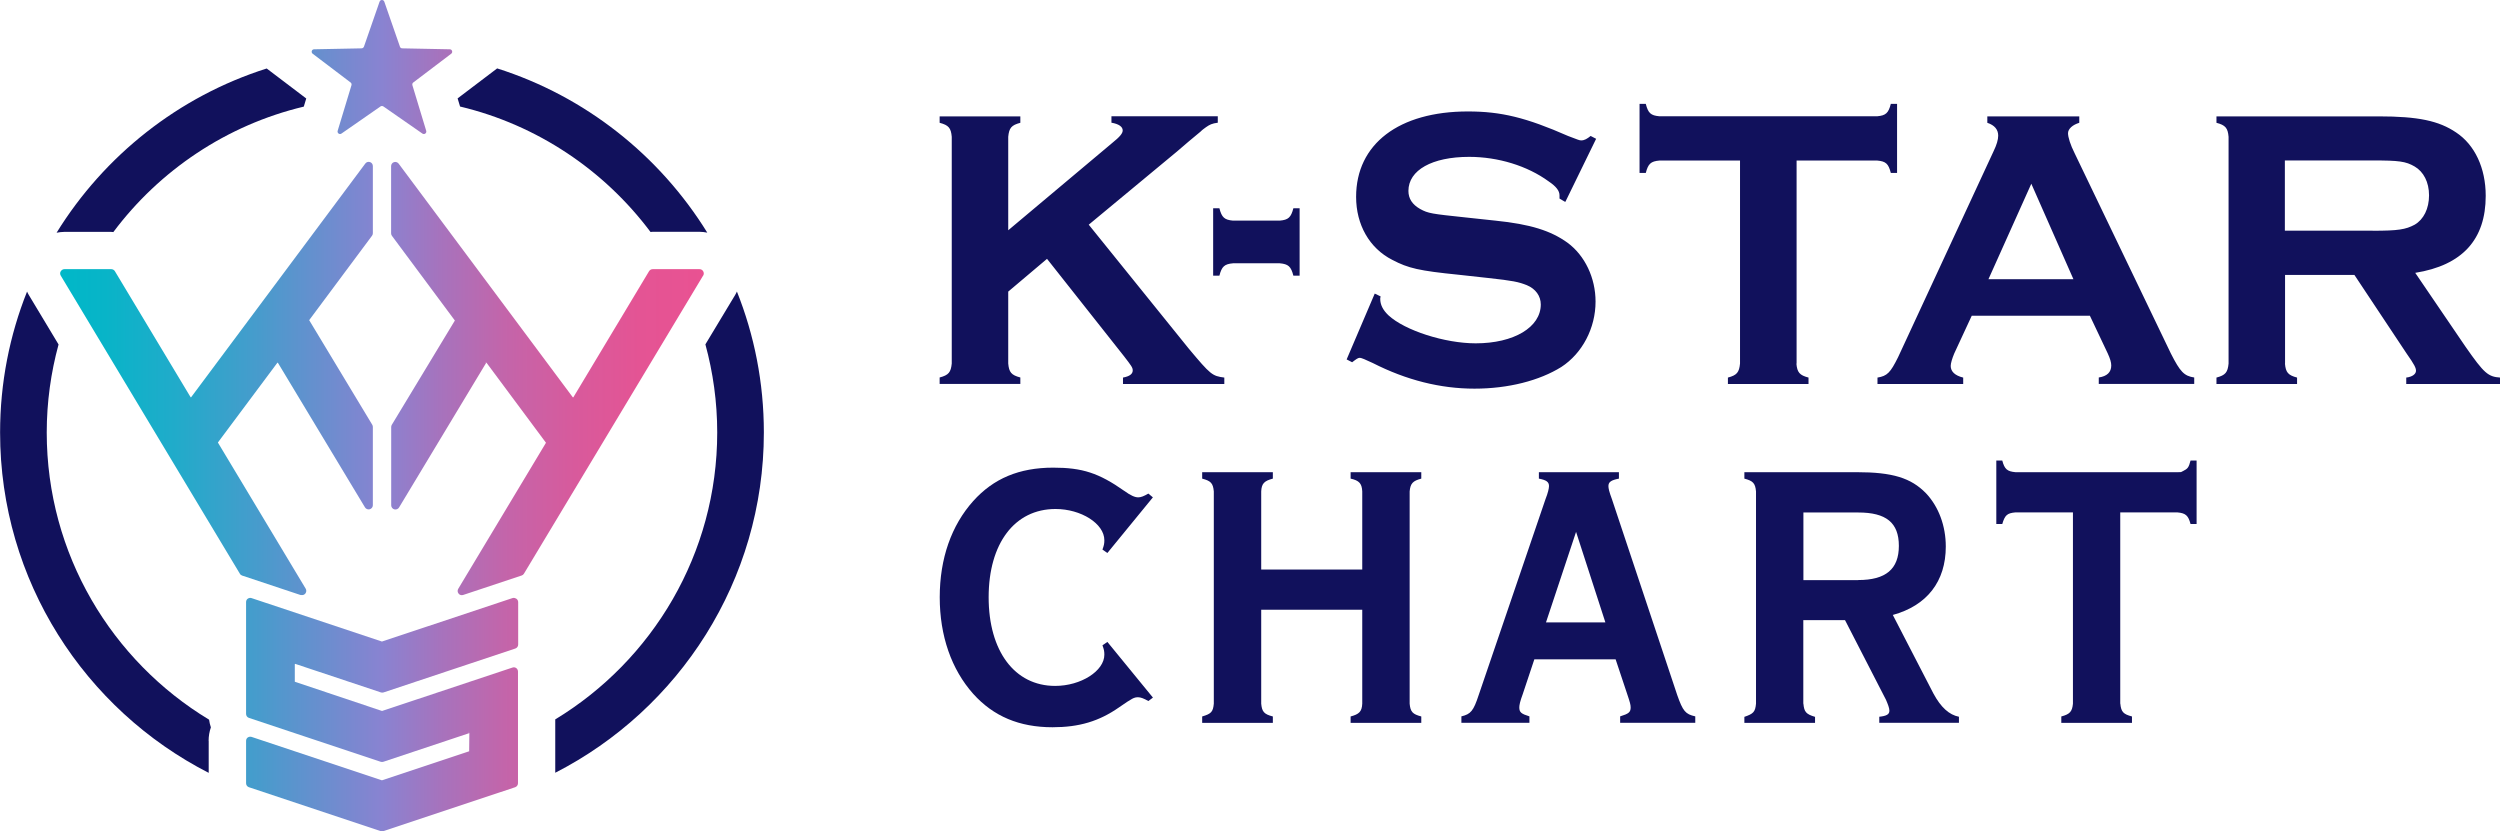
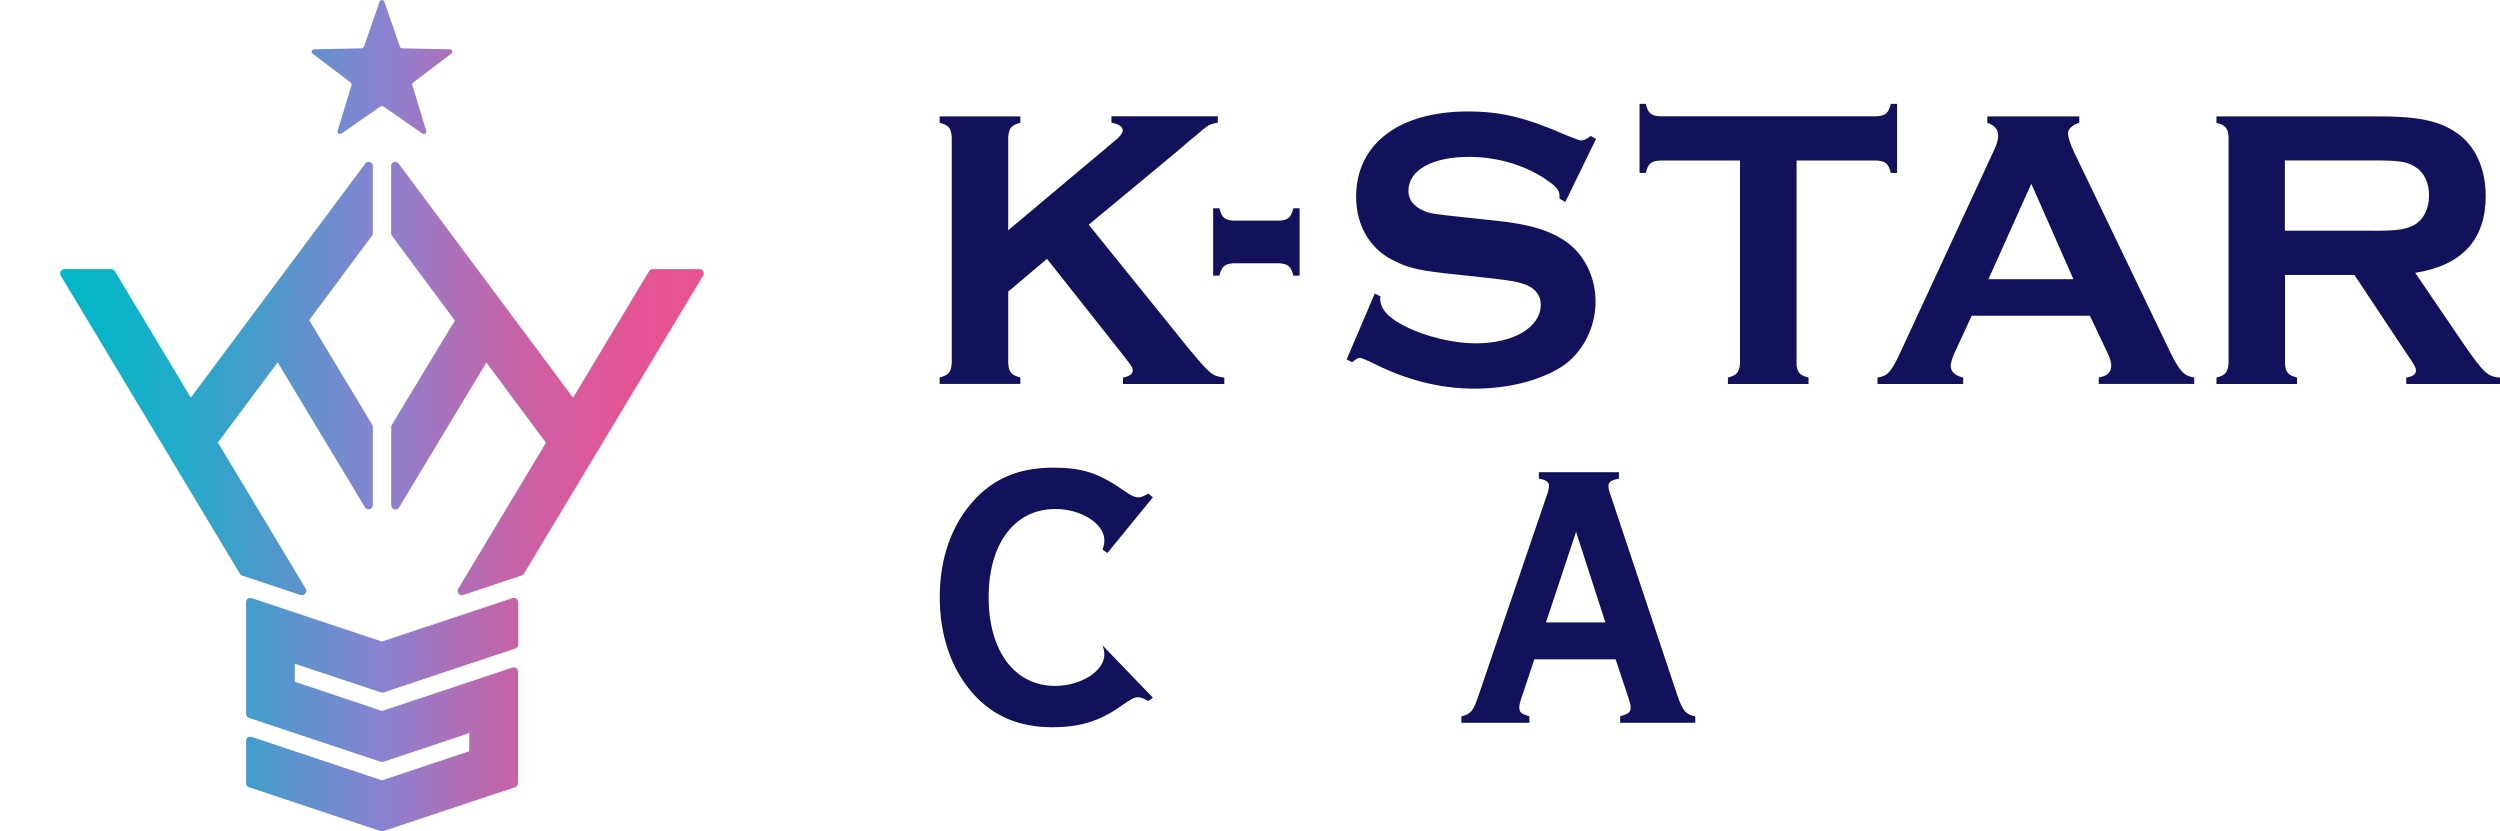
<svg xmlns="http://www.w3.org/2000/svg" id="logo" viewBox="0 0 264.25 87.87">
  <defs>
    <style>.cls-1{fill:url(#_名称未設定グラデーション_5);}.cls-1,.cls-2{stroke-width:0px;}.cls-2{fill:#11115c;}</style>
    <linearGradient id="_名称未設定グラデーション_5" x1="6.36" y1="43.94" x2="74.39" y2="43.94" gradientUnits="userSpaceOnUse">
      <stop offset="0" stop-color="#00b8c8" />
      <stop offset=".07" stop-color="#08b4c8" />
      <stop offset=".18" stop-color="#21abca" />
      <stop offset=".31" stop-color="#489bcc" />
      <stop offset=".47" stop-color="#7f86d0" />
      <stop offset=".5" stop-color="#8983d1" />
      <stop offset=".59" stop-color="#a673bd" />
      <stop offset=".69" stop-color="#c365aa" />
      <stop offset=".8" stop-color="#d85a9c" />
      <stop offset=".9" stop-color="#e45494" />
      <stop offset="1" stop-color="#e95292" />
    </linearGradient>
  </defs>
-   <path class="cls-2" d="M52.55,7.23c9.31,2.95,17.17,9.2,22.21,17.36-.27-.05-.54-.09-.82-.09h-4.95c-.08,0-.15.01-.23.02-4.88-6.52-11.96-11.31-20.13-13.26l-.26-.86,4.18-3.17ZM6.8,24.51h4.95c.08,0,.15.01.23.02,4.88-6.52,11.96-11.31,20.13-13.26l.26-.86-4.18-3.17c-9.31,2.95-17.17,9.2-22.21,17.36.27-.05.54-.09.82-.09ZM77.89,30.82c-.06.12-.11.24-.18.35l-3.15,5.23c.81,2.97,1.25,6.09,1.25,9.31,0,12.84-6.86,24.11-17.12,30.33v5.64c13.07-6.69,22.05-20.3,22.05-35.97,0-5.26-1.01-10.29-2.85-14.9ZM22.05,78.31c0-.49.08-.97.24-1.43-.09-.26-.15-.53-.19-.81-10.28-6.21-17.16-17.49-17.16-30.35,0-3.22.44-6.34,1.25-9.31l-3.15-5.24c-.07-.11-.12-.23-.18-.35-1.84,4.61-2.85,9.64-2.85,14.9,0,15.67,8.97,29.28,22.05,35.97v-3.38Z" />
  <path class="cls-1" d="M54.56,63.28c-.12-.08-.27-.11-.4-.06l-13.79,4.59-13.78-4.59c-.13-.05-.28-.02-.4.06-.12.08-.18.22-.18.36v11.82c0,.19.12.36.3.42l13.93,4.64c.09.03.19.03.28,0l9.06-3.02-.07-.2s0,0,0,0l.1.22-.02,1.89-9.22,3.07-13.78-4.59c-.13-.04-.28-.02-.4.06-.12.08-.18.22-.18.36v4.48c0,.19.12.36.3.42l13.93,4.64s.09.02.14.02.09,0,.14-.02l13.93-4.64c.18-.06.3-.23.3-.42v-11.81c0-.14-.07-.28-.18-.36s-.26-.11-.4-.06l-13.79,4.59-9.22-3.09v-1.86l.04-.03,9.06,3.02c.09.03.19.03.28,0l13.93-4.64c.18-.06.3-.23.3-.42v-4.48c0-.14-.07-.28-.18-.36ZM74.32,29.13l-18.94,31.51c-.05.09-.14.16-.24.19l-6.19,2.06s-.1.02-.14.02c-.13,0-.26-.06-.34-.17-.12-.15-.13-.35-.03-.51l9.27-15.43-6.28-8.45-.22-.11.18.11-9.21,15.29c-.1.17-.31.25-.5.2-.19-.05-.33-.23-.33-.43v-8.27c0-.08.02-.16.06-.23l6.67-11.03-6.65-8.95c-.06-.08-.09-.17-.09-.27v-7.1c0-.19.12-.36.3-.42.18-.06.38,0,.5.16l18.41,24.7h.05s8.01-13.34,8.01-13.34c.08-.13.23-.21.38-.21h4.95c.16,0,.31.08.39.23.08.14.08.31,0,.45ZM68.79,28.78h0s0,0,0,0ZM41.99,53.55h0s0,0,0,0h0ZM31.79,62.9l-6.19-2.06c-.1-.03-.19-.1-.24-.19L6.42,29.13c-.08-.14-.09-.31,0-.45s.22-.23.39-.23h4.95c.15,0,.3.08.38.21l8.01,13.33h.05s18.41-24.7,18.41-24.7c.12-.16.31-.22.5-.16.18.06.3.23.3.42v7.1c0,.1-.03.19-.09.27l-6.64,8.92,6.67,11.06c.04.07.06.15.06.23v8.27c0,.2-.13.37-.33.43-.19.05-.4-.03-.5-.2l-9.21-15.29h-.05s-6.28,8.42-6.28,8.42c0,0,0,.02,0,.03l9.27,15.43c.1.16.08.36-.03.51-.09.11-.21.17-.34.17-.05,0-.1,0-.14-.02ZM38.77,17.44h0s0,0,0,0h0ZM40.12.18l-1.65,4.75c-.04.1-.13.17-.24.18l-5.03.1c-.25,0-.35.32-.15.47l4.01,3.04c.09.07.12.18.09.29l-1.46,4.82c-.07.24.2.43.4.29l4.13-2.87c.09-.06.21-.06.3,0l4.13,2.87c.2.14.47-.05.4-.29l-1.46-4.82c-.03-.11,0-.22.09-.29l4.01-3.04c.2-.15.1-.47-.15-.47l-5.03-.1c-.11,0-.21-.07-.24-.18l-1.65-4.75c-.08-.24-.42-.24-.5,0Z" />
  <path class="cls-2" d="M106.57,30.83v7.59c.08.93.33,1.23,1.28,1.48v.68h-8.53v-.68c.95-.25,1.19-.55,1.28-1.48V14.46c-.08-.93-.33-1.23-1.28-1.48v-.68h8.53v.68c-.95.25-1.19.55-1.28,1.48v9.88l10.91-9.16c.95-.76,1.19-1.1,1.19-1.4,0-.38-.41-.68-1.19-.81v-.68h11.24v.68c-.62.08-.86.21-1.24.47-.16.13-.37.25-.58.47-.82.68-1.69,1.4-2.51,2.12l-9.31,7.72,10.58,13.11c2.31,2.76,2.47,2.88,3.75,3.05v.68h-10.71v-.68c.7-.13,1.03-.38,1.03-.76,0-.3-.16-.51-.95-1.53l-8.11-10.26-4.12,3.48ZM137.37,29.14h-.66c-.25-.98-.54-1.23-1.44-1.31h-4.94c-.91.08-1.19.34-1.44,1.31h-.66v-7.13h.66c.25.98.54,1.23,1.44,1.31h4.94c.91-.08,1.19-.34,1.44-1.31h.66v7.13ZM165.42,21.33l-.58-.34v-.34c0-.47-.33-.93-1.15-1.48-2.26-1.65-5.35-2.59-8.4-2.59-3.91,0-6.42,1.4-6.42,3.6,0,.81.41,1.44,1.24,1.91.86.47,1.19.51,4.78.89l3.17.34c3.71.38,5.85,1.06,7.62,2.33,1.85,1.36,2.97,3.73,2.97,6.23,0,2.8-1.4,5.47-3.62,6.91-2.31,1.44-5.6,2.29-9.18,2.29s-7.17-.89-10.75-2.71q-1.15-.55-1.36-.55c-.21,0-.37.13-.82.47l-.58-.3,2.97-6.96.62.3c-.04.13-.04.25-.04.25,0,.64.29,1.19.86,1.74,1.73,1.61,5.97,2.97,9.23,2.97,4.04,0,6.88-1.7,6.88-4.11,0-.89-.54-1.65-1.48-2.04-.87-.34-1.44-.47-4.12-.76l-3.09-.34c-4.16-.42-5.31-.68-7-1.57-2.43-1.23-3.83-3.73-3.83-6.66,0-5.6,4.53-9.03,11.82-9.03,3.5,0,6.14.64,10.58,2.59,1.11.42,1.19.47,1.4.47.33,0,.62-.17.99-.47l.58.3-3.25,6.66ZM189.88,38.43c.08.93.33,1.23,1.28,1.48v.68h-8.52v-.68c.95-.25,1.19-.55,1.28-1.48v-21.46h-8.52c-.91.08-1.19.34-1.44,1.31h-.66v-7.3h.66c.25.98.53,1.23,1.44,1.31h23.02c.91-.08,1.19-.34,1.44-1.31h.66v7.3h-.66c-.25-.98-.53-1.23-1.44-1.31h-8.52v21.46ZM208.41,33.38l-1.85,3.99c-.21.51-.37,1.02-.37,1.31,0,.59.45,1.02,1.32,1.23v.68h-9.06v-.68c1.03-.17,1.36-.51,2.18-2.16l10.09-21.76c.33-.68.49-1.23.49-1.65,0-.64-.37-1.1-1.15-1.36v-.68h9.72v.68c-.7.21-1.19.64-1.19,1.1,0,.42.25,1.23.7,2.12l10.17,21.16c.99,1.95,1.4,2.38,2.47,2.54v.68h-10.09v-.68c.87-.13,1.32-.55,1.32-1.27,0-.34-.12-.72-.37-1.27l-1.89-3.99h-12.48ZM214.71,19.42l-4.53,10.09h8.98l-4.45-10.09ZM241.52,38.43c.08.93.33,1.23,1.28,1.48v.68h-8.52v-.68c.95-.25,1.19-.55,1.28-1.48V14.46c-.08-.93-.33-1.23-1.28-1.48v-.68h17.13c4.2,0,6.38.47,8.2,1.7,1.98,1.31,3.13,3.77,3.13,6.7,0,4.62-2.47,7.34-7.45,8.14l5.31,7.8c1.98,2.84,2.39,3.18,3.67,3.27v.68h-9.93v-.68c.66-.08,1.03-.38,1.03-.72,0-.3-.16-.64-.99-1.82l-5.52-8.31h-7.33v9.37ZM250.78,24.39c2.72,0,3.5-.13,4.45-.64.95-.55,1.52-1.7,1.52-3.1s-.58-2.5-1.52-3.05c-.95-.55-1.65-.64-4.45-.64h-9.27v7.42h9.27Z" />
-   <path class="cls-2" d="M121.86,73.74l-.48.36c-.48-.28-.83-.4-1.07-.4-.44,0-.6.08-2.03,1.07-2.11,1.47-4.21,2.1-7.03,2.1-3.5,0-6.24-1.15-8.38-3.53-2.3-2.58-3.54-6.12-3.54-10.21s1.23-7.59,3.54-10.17c2.14-2.38,4.85-3.53,8.46-3.53,3.06,0,4.81.56,7.51,2.46.67.48,1.11.68,1.47.68.28,0,.6-.12,1.07-.4l.48.4-4.81,5.88-.52-.36c.16-.44.2-.64.2-.99,0-1.75-2.46-3.3-5.16-3.3-4.33,0-7.07,3.65-7.07,9.33s2.74,9.37,7.03,9.37c2.74,0,5.2-1.59,5.2-3.3,0-.36-.04-.56-.2-.99l.52-.36,4.81,5.88Z" />
-   <path class="cls-2" d="M133.31,64.45v9.93c.08.83.28,1.11,1.23,1.35v.68h-7.47v-.68c.95-.28,1.15-.48,1.23-1.35v-22.44c-.08-.87-.32-1.11-1.23-1.35v-.68h7.47v.68c-.91.24-1.19.52-1.23,1.35v8.26h10.68v-8.26c-.04-.83-.32-1.15-1.23-1.35v-.68h7.47v.68c-.91.24-1.15.52-1.23,1.35v22.44c.08.87.32,1.11,1.23,1.35v.68h-7.47v-.68c.91-.24,1.19-.52,1.23-1.35v-9.93h-10.68Z" />
+   <path class="cls-2" d="M121.86,73.74l-.48.36c-.48-.28-.83-.4-1.07-.4-.44,0-.6.08-2.03,1.07-2.11,1.47-4.21,2.1-7.03,2.1-3.5,0-6.24-1.15-8.38-3.53-2.3-2.58-3.54-6.12-3.54-10.21s1.23-7.59,3.54-10.17c2.14-2.38,4.85-3.53,8.46-3.53,3.06,0,4.81.56,7.51,2.46.67.48,1.11.68,1.47.68.28,0,.6-.12,1.07-.4l.48.4-4.81,5.88-.52-.36c.16-.44.2-.64.2-.99,0-1.75-2.46-3.3-5.16-3.3-4.33,0-7.07,3.65-7.07,9.33s2.74,9.37,7.03,9.37c2.74,0,5.2-1.59,5.2-3.3,0-.36-.04-.56-.2-.99Z" />
  <path class="cls-2" d="M162.18,69.69l-1.23,3.69c-.28.75-.36,1.15-.36,1.39,0,.52.2.68,1.07.95v.68h-7.19v-.68c.99-.24,1.27-.56,1.83-2.26l7.07-20.73c.24-.6.36-1.11.36-1.35,0-.44-.28-.64-1.07-.79v-.68h8.46v.68c-.83.16-1.11.36-1.11.79,0,.24.08.6.36,1.35l6.91,20.73c.6,1.71.87,2.03,1.91,2.26v.68h-7.94v-.68c.91-.28,1.11-.44,1.11-.95,0-.28-.08-.56-.36-1.39l-1.23-3.69h-8.58ZM166.59,56.22l-3.18,9.57h6.28l-3.1-9.57Z" />
-   <path class="cls-2" d="M190.62,74.38c.08.87.28,1.11,1.23,1.39v.64h-7.47v-.64c.95-.32,1.15-.52,1.23-1.39v-22.44c-.08-.87-.32-1.11-1.23-1.35v-.68h11.88c3.77,0,5.72.6,7.31,2.22,1.35,1.43,2.1,3.46,2.1,5.64,0,3.69-1.99,6.24-5.6,7.23l4.29,8.3c.79,1.47,1.67,2.26,2.7,2.46v.64h-8.42v-.64c.75-.08,1.07-.24,1.07-.64,0-.28-.16-.68-.36-1.15l-4.33-8.42h-4.41v8.82ZM196.42,61.31c2.9,0,4.29-1.15,4.29-3.61s-1.35-3.53-4.29-3.53h-5.8v7.15h5.8Z" />
-   <path class="cls-2" d="M224.12,74.38c.08.87.32,1.11,1.23,1.35v.68h-7.47v-.68c.91-.24,1.15-.52,1.23-1.35v-20.22h-6.08c-.87.08-1.11.28-1.39,1.23h-.63v-6.71h.63c.24.91.52,1.15,1.39,1.23h17.12c.24,0,.44,0,.44-.04l.16-.08c.48-.24.6-.36.79-1.11h.64v6.71h-.64c-.24-.91-.52-1.15-1.39-1.23h-6.04v20.22Z" />
</svg>